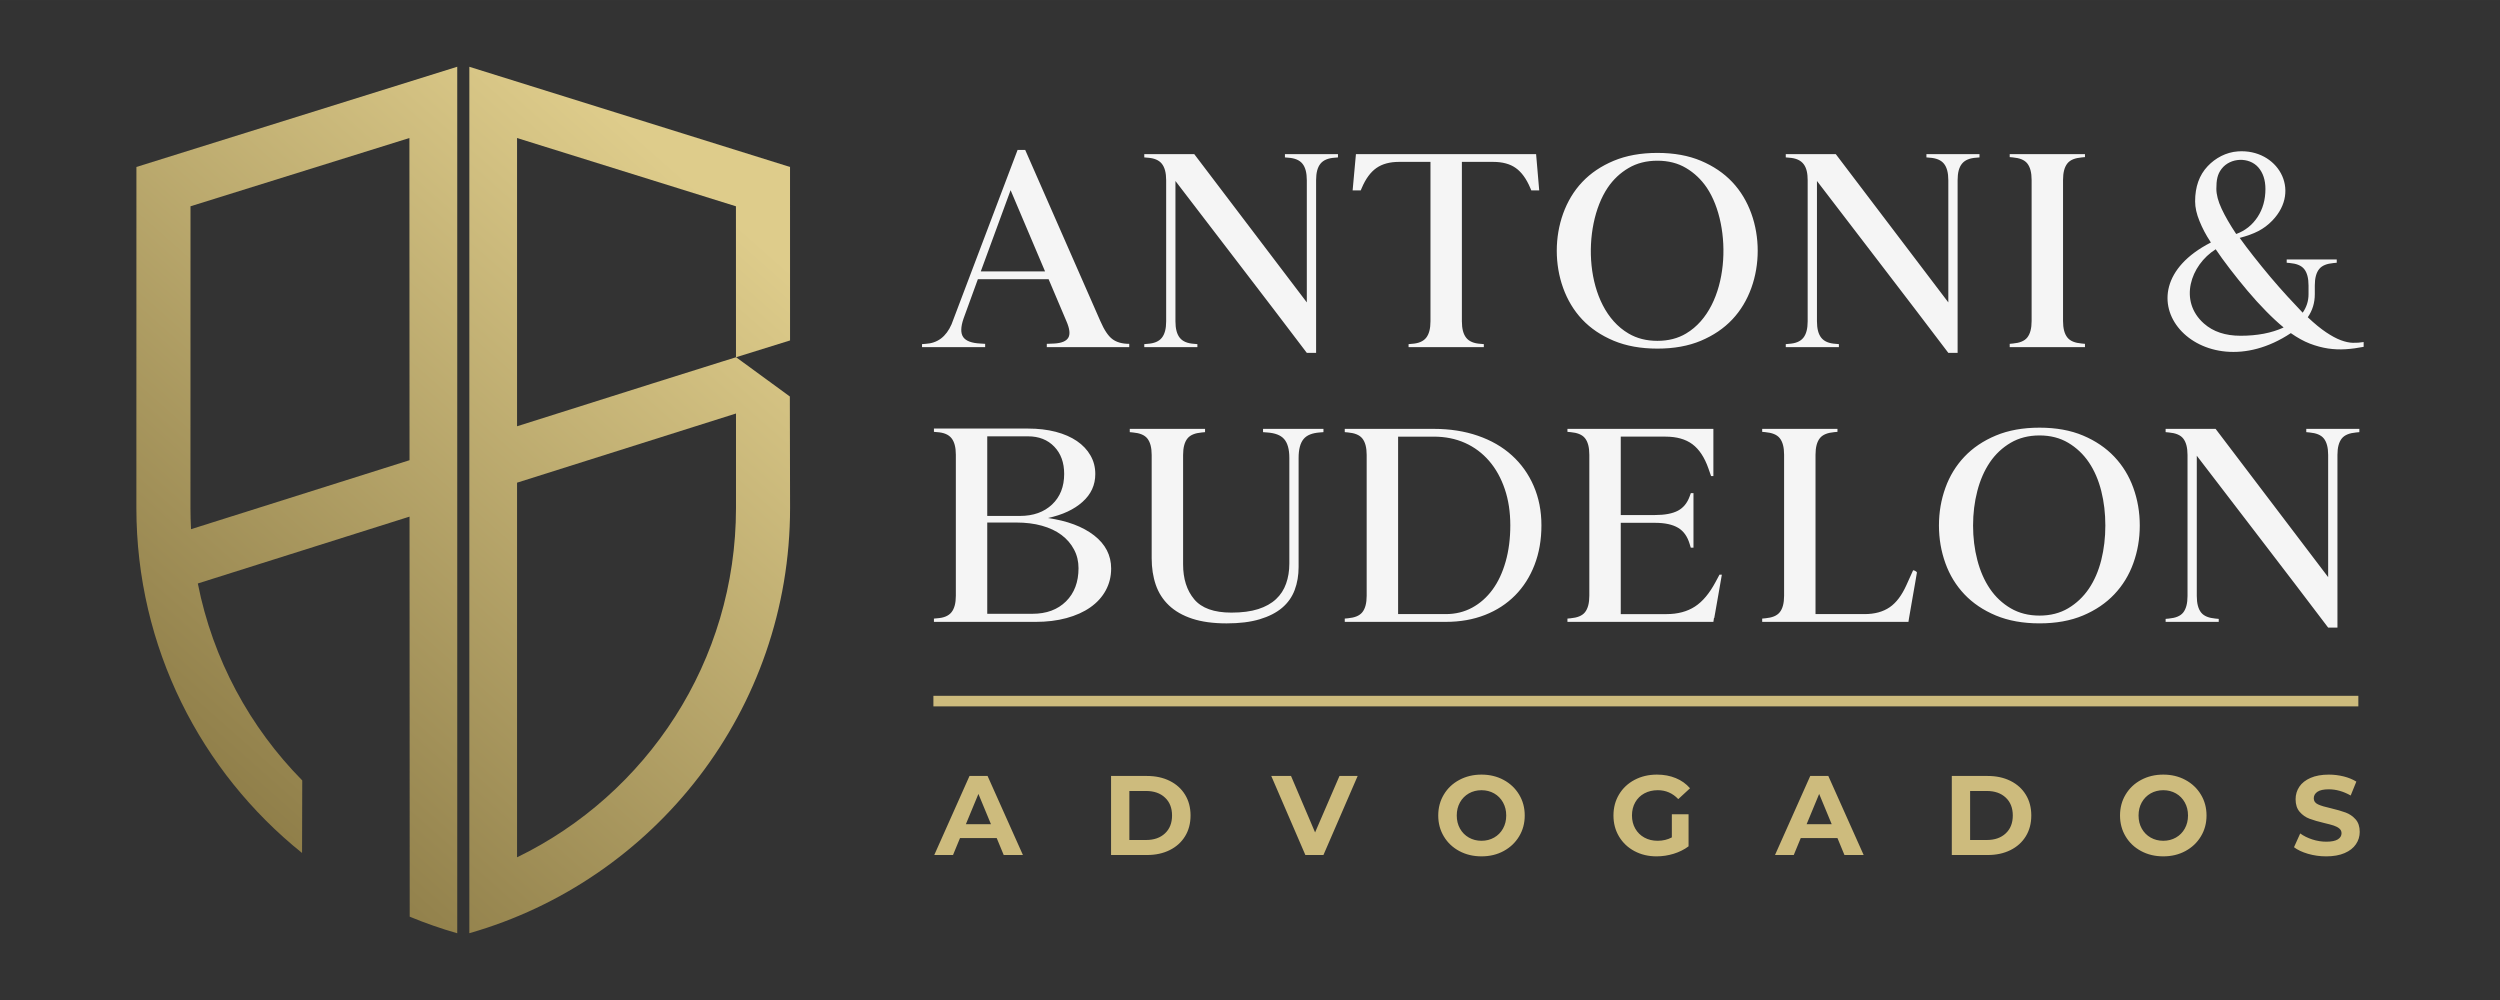
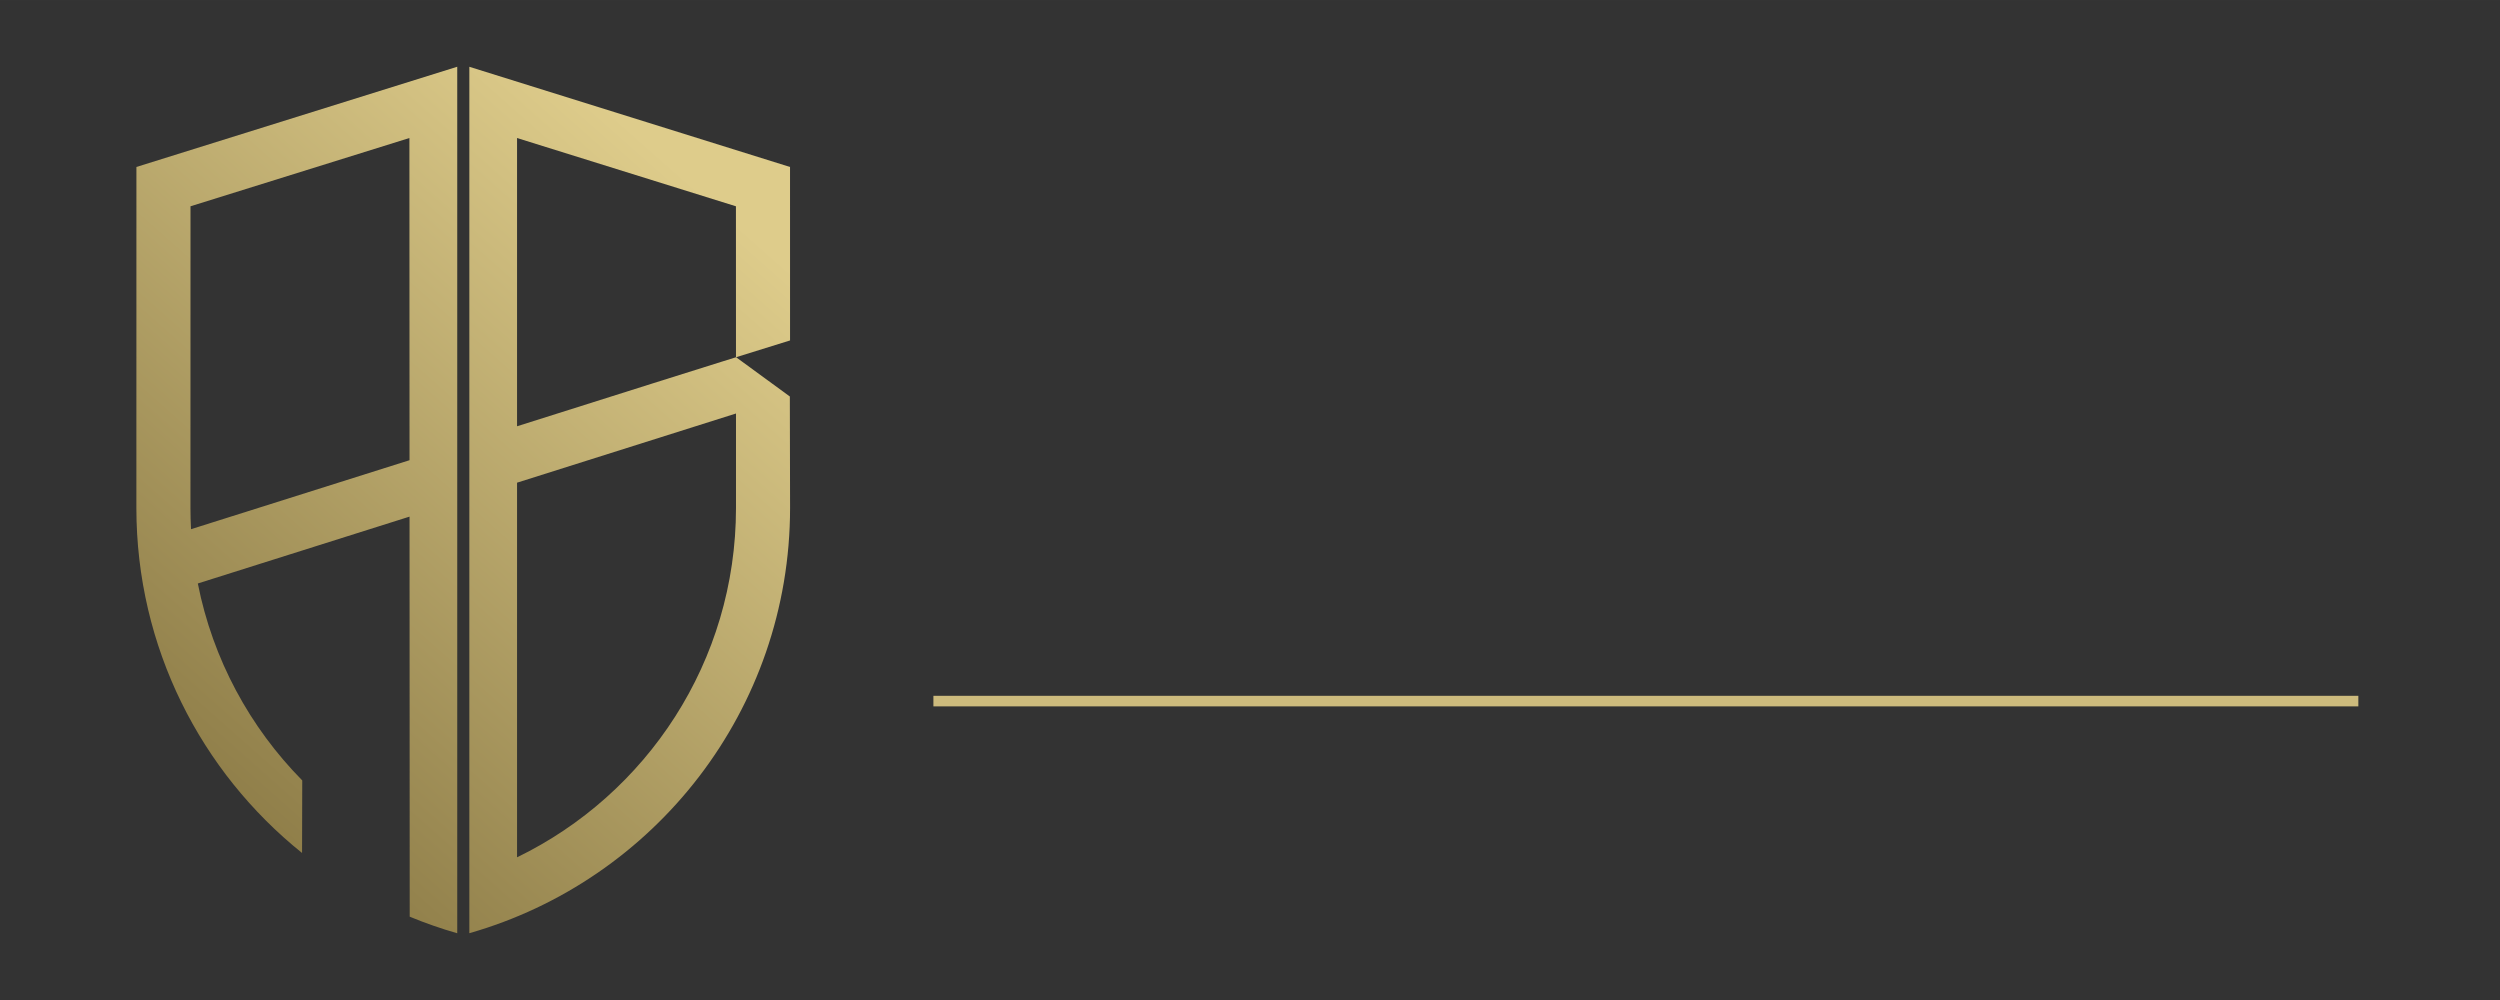
<svg xmlns="http://www.w3.org/2000/svg" xml:space="preserve" width="200px" height="80px" version="1.1" style="shape-rendering:geometricPrecision; text-rendering:geometricPrecision; image-rendering:optimizeQuality; fill-rule:evenodd; clip-rule:evenodd" viewBox="0 0 20000000 7999906">
  <rect x="0" y="0" width="20000000" height="7999906" fill="#333333" stroke="none" />
  <defs>
    <style type="text/css">
   
    .fil3 {fill:#CDBB7D}
    .fil0 {fill:#CDBB7D;fill-rule:nonzero}
    .fil2 {fill:whitesmoke;fill-rule:nonzero}
    .fil1 {fill:url(#id0)}
   
  </style>
    <linearGradient id="id0" gradientUnits="userSpaceOnUse" x1="1.63867e+06" y1="6.33903e+06" x2="5.77292e+06" y2="1.66088e+06">
      <stop offset="0" style="stop-opacity:1; stop-color:#8E7D48" />
      <stop offset="1" style="stop-opacity:1; stop-color:#DECC8B" />
    </linearGradient>
  </defs>
  <g id="Camada_x0020_1">
    <g id="_565595640">
-       <path class="fil0" d="M7973685 6704462l-293625 0 -55984 135592 -150001 0 281931 -632367 144568 0 282758 632367 -153662 0 -55985 -135592zm-46064 -111024l-100276 -242128 -100276 242128 200552 0zm960835 -385751l287246 0c68741,0 129450,13110 182128,39331 52677,26220 93662,63071 122717,110670 29292,47599 43819,102993 43819,166182 0,63308 -14527,118584 -43819,166183 -29055,47598 -70040,84449 -122717,110670 -52678,26221 -113387,39331 -182128,39331l-287246 0 0 -632367zm280041 512248c63308,0 113741,-17599 151301,-52914 37795,-35197 56575,-82914 56575,-143151 0,-60236 -18780,-107953 -56575,-143150 -37560,-35316 -87993,-52914 -151301,-52914l-133583 0 0 392129 133583 0zm1692770 -512248l-273782 632367 -144568 0 -272837 -632367 158151 0 192403 451657 195120 -451657 145513 0zm990598 643115c-65670,0 -124725,-14055 -177403,-42402 -52796,-28347 -94016,-67205 -123780,-117048 -29883,-49607 -44765,-105355 -44765,-167482 0,-62126 14882,-117875 44765,-167481 29764,-49843 70984,-88820 123780,-117049 52678,-28346 111733,-42520 177403,-42520 65670,0 124725,14174 177049,42520 52441,28229 93662,67206 123780,117049 30118,49606 45119,105355 45119,167481 0,62127 -15001,117875 -45119,167482 -30118,49843 -71339,88701 -123780,117048 -52324,28347 -111379,42402 -177049,42402zm0 -124607c37441,0 71103,-8622 101221,-25749 30119,-17126 53741,-41102 70867,-71811 17244,-30709 25866,-65670 25866,-104765 0,-39095 -8622,-74055 -25866,-104764 -17126,-30709 -40748,-54686 -70867,-71930 -30118,-17008 -63780,-25630 -101221,-25630 -37205,0 -70985,8622 -101103,25630 -30119,17244 -53741,41221 -70985,71930 -17126,30709 -25748,65669 -25748,104764 0,39095 8622,74056 25748,104765 17244,30709 40866,54685 70985,71811 30118,17127 63898,25749 101103,25749zm1522925 -212246l133702 0 0 256537c-34370,25867 -74174,45828 -119292,59647 -45119,13819 -90709,20669 -136418,20669 -65670,0 -124608,-13937 -177049,-41929 -52441,-27993 -93544,-66851 -123308,-116458 -29882,-49843 -44764,-105828 -44764,-168545 0,-62717 14882,-118701 44764,-168544 29764,-49607 71221,-88466 124135,-116458 53032,-27992 112678,-42048 178938,-42048 55394,0 105710,9449 150828,28111 45237,18543 83150,45709 113859,81260l-94016 86694c-45119,-47599 -99568,-71339 -163466,-71339 -40394,0 -76182,8504 -107481,25276 -31300,16890 -55749,40748 -73229,71457 -17481,30709 -26221,65788 -26221,105591 0,39095 8740,74056 26221,104765 17480,30709 41811,54685 72756,71811 31063,17127 66379,25749 106182,25749 42048,0 80080,-8977 113859,-27048l0 -185198zm1324853 190513l-293624 0 -55985 135592 -150001 0 281931 -632367 144568 0 282759 632367 -153663 0 -55985 -135592zm-46063 -111024l-100276 -242128 -100277 242128 200553 0zm960834 -385751l287247 0c68740,0 129449,13110 182127,39331 52678,26220 93662,63071 122718,110670 29291,47599 43819,102993 43819,166182 0,63308 -14528,118584 -43819,166183 -29056,47598 -70040,84449 -122718,110670 -52678,26221 -113387,39331 -182127,39331l-287247 0 0 -632367zm280042 512248c63307,0 113741,-17599 151300,-52914 37796,-35197 56576,-82914 56576,-143151 0,-60236 -18780,-107953 -56576,-143150 -37559,-35316 -87993,-52914 -151300,-52914l-133584 0 0 392129 133584 0zm1411665 130867c-65670,0 -124726,-14055 -177403,-42402 -52796,-28347 -94017,-67205 -123781,-117048 -29882,-49607 -44764,-105355 -44764,-167482 0,-62126 14882,-117875 44764,-167481 29764,-49843 70985,-88820 123781,-117049 52677,-28346 111733,-42520 177403,-42520 65669,0 124843,14174 177048,42520 52442,28229 93780,67206 123781,117049 30118,49606 45236,105355 45236,167481 0,62127 -15118,117875 -45236,167482 -30001,49843 -71339,88701 -123781,117048 -52205,28347 -111379,42402 -177048,42402zm0 -124607c37441,0 71102,-8622 101221,-25749 30118,-17126 53740,-41102 70866,-71811 17245,-30709 25867,-65670 25867,-104765 0,-39095 -8622,-74055 -25867,-104764 -17126,-30709 -40748,-54686 -70866,-71930 -30119,-17008 -63780,-25630 -101221,-25630 -37205,0 -70985,8622 -101104,25630 -30000,17244 -53740,41221 -70984,71930 -17127,30709 -25631,65669 -25631,104764 0,39095 8504,74056 25631,104765 17244,30709 40984,54685 70984,71811 30119,17127 63899,25749 101104,25749zm1303356 124607c-49961,0 -98268,-6732 -145040,-20197 -46536,-13583 -84095,-31181 -112442,-52914l49725 -110198c27047,19843 59410,35788 96615,47954 37441,12047 74764,18071 111969,18071 41693,0 72402,-6260 92245,-18544 19843,-12402 29764,-28819 29764,-49252 0,-15118 -5788,-27638 -17599,-37560 -11811,-9921 -26811,-17834 -45118,-23858 -18307,-6142 -43229,-12638 -74528,-19961 -48190,-11338 -87639,-22795 -118348,-34370 -30709,-11339 -57166,-29646 -79134,-55040 -21969,-25276 -32835,-58937 -32835,-101103 0,-36733 9921,-70040 29764,-99922 19843,-29764 49843,-53386 89883,-70867 40039,-17480 88937,-26221 146812,-26221 40276,0 79725,4961 118347,14528 38504,9567 72166,23504 101221,41457l-45236 111143c-58465,-33071 -116812,-49607 -175277,-49607 -40867,0 -71221,6614 -90828,19843 -19488,13346 -29291,30591 -29291,52323 0,21732 11220,37914 33780,48307 22559,10630 57047,21024 103583,31182 48189,11457 87639,23031 118347,34370 30709,11457 56930,29528 78899,54213 21968,24685 33071,58229 33071,100277 0,36142 -10040,69095 -30355,98859 -20197,29882 -50315,53622 -90709,70984 -40394,17363 -89528,26103 -147285,26103z" />
      <path class="fil1" d="M1523988 1650249c0,804101 -354,1608438 -354,2412539 0,57284 1535,114095 4606,170671l1747928 -551816c0,0 -945,-2577540 -945,-2577540l-1751235 546146zm4363499 0c0,402287 237,804573 355,1206860l430869 314766c118,293861 1890,597052 1890,890913 0,1616942 -1084615,2980181 -2565847,3402783l0 -6931354 2565493 801502c0,476343 0,911464 118,1387806 -729101,225120 -1456193,456854 -2183994,686581l0 -2306003 1751116 546146zm-2229584 5815794c-130041,-37087 -256892,-81497 -380318,-132521 0,-1066544 -591,-2133324 -1299,-3200576l-1693714 534807c119882,607564 417050,1151466 835400,1575603l-1536 580399c-808116,-648549 -1325443,-1644226 -1325443,-2760967 0,-908984 354,-1817967 354,-2727069l2566556 -801857 0 6932181 0 0zm2230057 -4158104l0 754849c0,1229891 -714809,2292538 -1751589,2795691l0 -2997071 1751589 -553469z" />
-       <path class="fil2" d="M7376160 2777030l0 -23977 28347 -2362c94961,-4843 164293,-56575 207876,-156379l528311 -1394893 60945 0 600950 1368908c31181,71930 63426,120237 96969,144923 33544,25039 78190,37441 134411,37441l0 26339 -659533 0 0 -26339 58583 -2362c59174,-3189 96969,-18780 113269,-46654 16535,-27874 11220,-72166 -15118,-132521l-142324 -335554 -565871 0 -114450 314530c-23622,68150 -24331,118111 -2480,149057 21614,30827 67796,47953 137718,51142l37441 2362 0 26339 -505162 0 118 0zm984339 -605674l-275672 -649966 -238584 649966 514256 0zm793707 -912055l0 -26457 399688 0 900598 1186309 0 -977488c0,-59056 -11575,-103465 -35079,-132167 -23150,-28701 -61536,-44764 -114450,-47953l-25512 -2244 0 -26457 424373 0 0 26457 -25393 2244c-53150,3189 -91419,19252 -114568,47953 -23623,28702 -35079,72639 -35079,131694l0 1381783 -74292 0c-174805,-230671 -349609,-460161 -524296,-687525 -174686,-227364 -350317,-456382 -526657,-687525l0 1122410c0,59410 11456,103466 35079,132403 23149,28937 61536,44764 114567,47953l25867 2480 0 23859 -424846 0 0 -23859 25394 -2480c53150,-3189 91418,-19016 114568,-47953 23622,-28937 35079,-72993 35079,-132403l0 -1128316c0,-59528 -11457,-103347 -35079,-132521 -23032,-28701 -61418,-44764 -114568,-47953l-25394 -2244 0 0zm249333 77717l0 0zm1417452 186380c7677,-97088 18779,-194175 26457,-290554l1441310 0c7677,96970 16536,193703 24922,290554l-63190 0 -8504 -19961c-31063,-73465 -69804,-126497 -115749,-159214 -45827,-32717 -106182,-49134 -181182,-49134l-250042 0 0 1275246c0,59056 11457,103347 35079,132403 23150,28819 61418,44764 114450,47953l25985 2362 0 23977 -602013 0 0 -23977 25394 -2362c53032,-3189 91418,-19134 114686,-47953 23504,-29056 35079,-73347 35079,-132403l0 -1275246 -252522 0c-73111,0 -133347,16417 -180119,49134 -46536,32717 -85749,85749 -116812,159214l-8504 19961 -64725 0zm2207497 1144733c66261,39213 143269,58701 230672,58701 87284,0 163938,-19488 229371,-58701 352680,-208702 373822,-857487 165238,-1167529 -44646,-65433 -99804,-117638 -165238,-156379 -65433,-39095 -142087,-58583 -229371,-58583 -87403,0 -164529,19488 -230672,58583 -66260,38741 -121772,90946 -166300,156379 -211301,313940 -190041,959299 166300,1167529zm-370278 -1212175c67087,-70984 150828,-127323 251340,-169607 100631,-41930 217089,-63072 349610,-63072 132520,0 248624,21142 348309,63072 99686,42284 183191,98623 250160,169607 272010,286538 272010,813904 0,1100442 -66969,71103 -150474,127324 -250160,169608 -99685,41929 -215789,62953 -348309,62953 -132521,0 -248979,-21024 -349610,-62953 -100512,-42284 -184253,-98505 -251340,-169608 -272128,-286538 -272128,-813904 0,-1100442zm1627926 -196655l0 -26457 399925 0 900479 1186309 0 -977488c0,-59056 -11575,-103465 -35079,-132167 -23150,-28701 -61418,-44764 -114568,-47953l-25512 -2244 0 -26457 424492 0 0 26457 -25512 2244c-53032,3189 -91300,19252 -114450,47953 -23622,28702 -35079,72639 -35079,131694l0 1381783 -74292 0c-174804,-230671 -349609,-460161 -524295,-687525 -174805,-227364 -350318,-456382 -526658,-687525l0 1122410c0,59410 11457,103466 35079,132403 23150,28937 61418,44764 114450,47953l25984 2480 0 23859 -424964 0 0 -23859 25512 -2480c53032,-3189 91300,-19016 114568,-47953 23504,-28937 35079,-72993 35079,-132403l0 -1128316c0,-107835 -34843,-173505 -149647,-180474l-25512 -2244 0 0zm249451 77717l0 0zm2144190 1413673l0 26339 -602131 0 0 -26339 25512 -2480c53032,-4843 91418,-19134 114686,-47717 23386,-29174 35079,-72993 35079,-132521l0 -1128434c0,-59410 -11693,-103347 -35079,-132521 -23268,-28701 -61654,-42874 -114686,-47717l-25512 -2480 0 -23977 602131 0 0 23977 -25866 2480c-53032,4843 -91418,19016 -114450,47717 -23622,29174 -35197,73111 -35197,132521l0 1128434c0,59410 11575,103347 35197,132521 23032,28583 61418,42992 114450,47717l25866 2480zm2014150 -675123l0 26338 -25867 2481c-52795,4842 -91300,19252 -114449,47835 -23504,28819 -35197,72756 -35197,131576l0 69921c0,68505 -18662,130159 -56221,184372 54685,51496 103465,91418 146457,120119 42639,28583 81852,49843 116931,63071 34606,12992 67441,20315 96969,21142 29409,709 58347,-1181 86575,-6024l0 38269c-48662,9685 -96615,16181 -144095,19134 -47363,2952 -94607,1063 -141143,-5906 -46654,-6969 -95080,-20079 -144096,-38622 -49016,-18780 -100158,-47245 -153190,-84214 -729573,485083 -1425602,-323388 -639572,-725084 -43937,-66969 -67678,-114332 -91064,-171143 -23268,-56694 -35079,-109371 -35079,-157679 0,-116812 33426,-210828 100631,-281695 61536,-65079 146930,-111851 242246,-118347 314766,-21733 511421,308388 274608,553823 -68976,71339 -144213,107127 -260789,138308 31181,43938 68150,92954 111025,147285 42874,54331 87520,109607 133938,164765 46890,55276 93071,108190 138898,158033 45827,49843 85749,92599 120119,128387 31064,-45001 46654,-94017 46654,-147167l0 -70276c0,-58938 -11693,-103347 -35079,-132048 -23268,-28583 -61418,-42993 -114095,-47953l-25512 -2363 0 -26338 400515 0 -118 0zm-963079 -563391l0 -2362c0,46654 13937,100158 41930,159923 28110,60354 66969,127323 116812,202324 71811,-26339 128741,-71812 170788,-135592 42048,-63780 63072,-138898 63072,-224293 0,-71811 -19134,-129804 -57048,-173269 -73701,-84095 -223348,-79607 -293742,12048 -33426,43346 -41812,89410 -41812,161221zm536579 1108474l0 -2363c-41811,-34370 -88111,-77008 -138780,-128623 -50670,-51378 -100631,-106418 -149647,-164765 -49134,-58465 -95788,-116576 -140080,-174332 -44055,-57520 -82087,-109725 -113269,-156379 -203151,128151 -296813,414452 -94607,593627 73820,65551 171616,98268 293270,98268 133702,0 248152,-21969 343113,-65433l0 0zm-10795951 834219l0 -26339 752959 0c80906,0 154844,8740 221104,25866 66142,17245 122481,41930 169489,73820 46654,32008 83033,70276 108545,115040 25984,44646 38740,94017 38740,149174 0,87285 -33898,162049 -102166,222640 -67796,61063 -160395,104174 -277679,129214 155552,21968 278860,68268 370278,138898 90828,70631 136418,159214 136418,264924 0,63898 -14409,122009 -43110,174804 -28701,53032 -69686,98151 -122954,135592 -52559,37087 -116457,65788 -191340,86221 -74764,20433 -157324,30355 -247443,30355l-812841 0 0 -26339 25630 -2362c53032,-3308 91300,-19253 114450,-47954 23504,-29173 35197,-72992 35197,-132402l0 -1128434c0,-59528 -11693,-103348 -35197,-132521 -23150,-28701 -61418,-44646 -114450,-47835l-25630 -2362 0 0zm426500 672643l261025 0c107363,0 193112,-30709 257837,-91773 64252,-60945 96497,-142442 96497,-244135 0,-90946 -26339,-163584 -79489,-218624 -52560,-54567 -122481,-82324 -209411,-82324l-326459 0 0 636856zm0 52796l0 730045 361538 0c112205,0 201616,-33072 268585,-99332 66614,-66142 100040,-154725 100040,-265750 0,-54567 -11929,-104410 -36260,-149529 -23859,-45473 -57520,-84213 -100159,-116103 -42638,-31890 -94843,-56693 -156379,-73819 -61418,-17245 -129332,-25512 -203860,-25512l-233387 0 -118 0zm2689627 -749298l0 26221 -30355 2480c-59409,4607 -102048,20788 -128504,52560 -26575,32008 -39922,82323 -39922,150828l0 872723c0,66969 -10394,128505 -31536,184726 -21024,55985 -54803,103465 -100985,142442 -46063,38859 -105709,69331 -179056,91300 -72993,21969 -161222,32835 -264569,32835 -107718,0 -199136,-12638 -274845,-37559 -75709,-24922 -137718,-60355 -186379,-106537 -48308,-45827 -83505,-100985 -105356,-164883 -21968,-63780 -32716,-134765 -32716,-212482l0 -826069c0,-59056 -11693,-103230 -35079,-132167 -23268,-28583 -61654,-42874 -114568,-47717l-25630 -2480 0 -26221 602248 0 0 26221 -25984 2480c-52914,4843 -91182,19134 -114450,47717 -23504,28937 -35197,73111 -35197,132167l0 875085c0,115631 29528,208585 88938,279687 59410,70985 158505,106537 297286,106537 84213,0 155552,-9213 214253,-27993 58702,-18661 106182,-45472 142915,-79843 36732,-34252 63307,-75355 80552,-124135 17126,-48189 25984,-101339 25984,-158741l0 -847093c0,-68505 -13937,-119056 -41929,-150828 -28229,-32008 -73584,-48071 -135710,-52560l-32717 -2480 0 -26339 483311 0 0 118zm170434 26221l0 -26221 711502 0c129686,0 247443,18307 353507,55040 106182,36615 196773,88820 271774,156734 75000,67795 133229,149292 174332,244253 41457,95316 62244,200671 62244,315948 0,115394 -18307,220750 -55039,315947 -36615,94962 -88466,176576 -155553,244254 -67323,67914 -147639,120119 -241419,156734 -93780,36732 -198309,55158 -313585,55158l-807763 0 0 -26339 25631 -2362c52913,-5079 91300,-19253 114567,-47954 23386,-28819 35079,-72992 35079,-132166l0 -1126662c0,-59174 -11693,-103348 -35079,-132167 -23267,-28701 -61654,-42874 -114567,-47835l-25631 -2362 0 0zm426736 1455602l381027 0c77717,0 148347,-17244 211419,-51497 63425,-34370 117520,-82559 162757,-143977 45355,-61772 80079,-136537 105001,-223939 24921,-87402 37441,-184253 37441,-290435 0,-106182 -14528,-203151 -44292,-290436 -29646,-87520 -71221,-162520 -125198,-225119 -53740,-62245 -118111,-110552 -192757,-143978 -75001,-33543 -158505,-50315 -250278,-50315l-285120 0 0 1419696 0 0zm2363050 -531500l-21614 0 -9213 -30355c-17835,-59174 -47835,-102048 -92127,-128505 -44646,-26575 -106536,-39921 -185906,-39921l-272955 0 0 730281 367207 0c88820,0 164411,-20315 226537,-60591 62599,-40748 115986,-105946 163703,-194411l32598 -60709 18780 0c-9213,53032 -19370,111024 -30355,174450 -10866,62953 -21142,120473 -30354,172442l-2362 0 -4725 31064 -1167529 0 0 -26339 25512 -2362c52914,-5079 91300,-19253 114450,-47954 23504,-29173 35079,-72992 35079,-132402l0 -1128434c0,-59528 -11575,-103348 -35079,-132521 -23150,-28583 -61536,-42874 -114450,-47835l-25512 -2362 0 -23977 1167529 0 0 377838 -18425 0 -21142 -60591c-31063,-89056 -74056,-153899 -128387,-194411 -54449,-40512 -126615,-60591 -215080,-60591l-357995 0 0 627288 273427 0c79371,0 140788,-11811 184608,-35079 43465,-23268 74410,-61654 93426,-114686l9212 -25512 21142 0 0 436185 0 0zm1757022 180710c6378,1653 11929,2598 16417,4842 9922,5315 14410,10867 13937,13937 -8622,54686 -19960,115395 -31535,182364 -11457,66969 -22323,127796 -31536,182009l0 0 -4724 30001 -1170010 0 0 -26457 25631 -2362c52913,-4961 91418,-19253 114567,-47954 23505,-29055 35079,-72992 35079,-132402l0 -1128316c0,-59646 -11574,-103466 -35079,-132639 -23149,-28583 -61772,-42874 -114567,-47835l-25631 -2362 0 -23859 602249 0 0 23859 -25984 2362c-52796,4843 -91300,19252 -114450,47835 -23622,29173 -35197,73583 -35197,132639l0 1275128 392602 0c81496,0 147993,-18543 201143,-55040 52914,-36378 96733,-95552 133229,-176340l53859 -119410 0 0zm479649 -357877c0,96615 11221,188860 34016,276144 22560,87284 56103,163820 100513,229490 44410,65433 100276,117639 166301,156379 66260,38859 143386,58583 230789,58583 87284,0 163938,-19724 229372,-58583 65197,-38740 120827,-90946 165237,-156379 44410,-65670 77363,-142206 99332,-229490 21850,-87284 32598,-179529 32598,-276144 0,-96615 -10630,-188742 -32598,-276144 -22087,-87402 -54922,-163820 -99332,-229490 -44410,-65434 -100040,-117521 -165237,-156261 -65434,-38859 -142088,-58701 -229372,-58701 -87403,0 -164529,19842 -230789,58701 -65907,38740 -122009,90827 -166301,156261 -44410,65670 -77835,142088 -100513,229490 -22795,87402 -34016,179529 -34016,276144zm-272955 0c0,-106182 17245,-206340 51615,-301656 34016,-94961 85158,-177993 151891,-248506 67087,-70867 150946,-127560 251459,-169607 100276,-42048 216970,-63072 349609,-63072 132402,0 248624,21024 348191,63072 99804,42047 183191,98740 250278,169607 66851,70631 117757,153545 151891,248506 34370,95316 51615,195474 51615,301656 0,105709 -17245,206340 -51615,301656 -34134,94961 -85040,177993 -151891,248506 -67087,70866 -150474,127560 -250278,169607 -99567,41930 -215789,63072 -348191,63072 -132639,0 -249215,-21142 -349609,-63072 -100513,-42047 -184372,-98741 -251459,-169607 -66851,-70631 -117875,-153545 -151891,-248506 -34370,-95316 -51615,-195947 -51615,-301656zm1813361 -746935l0 -26221 399806 0 900480 1186073 0 -977488c0,-59056 -11693,-103348 -35079,-132167 -23032,-28465 -61772,-42874 -114450,-47717l-25512 -2480 0 -26221 424610 0 0 26221 -25630 2480c-52678,4961 -91300,19252 -114568,47717 -23268,28819 -35079,72875 -35079,131694l0 1381783 -74292 0c-174686,-230553 -349491,-460161 -524177,-687525 -174687,-227246 -350318,-456382 -526776,-687407l0 1122410c0,59174 11693,103465 35079,132521 23150,28583 61654,42992 114568,47835l25866 2362 0 23977 -424846 0 0 -23977 25512 -2362c52914,-4961 91418,-19252 114568,-47835 23386,-29056 35079,-73111 35079,-132521l0 -1128434c0,-59528 -11693,-103465 -35079,-132521 -23032,-28583 -61772,-42874 -114568,-47717l-25512 -2480 0 0zm249333 77717l0 0z" />
      <polygon class="fil3" points="7467224,5566461 18866723,5566461 18866723,5651029 7467224,5651029 " />
    </g>
  </g>
</svg>